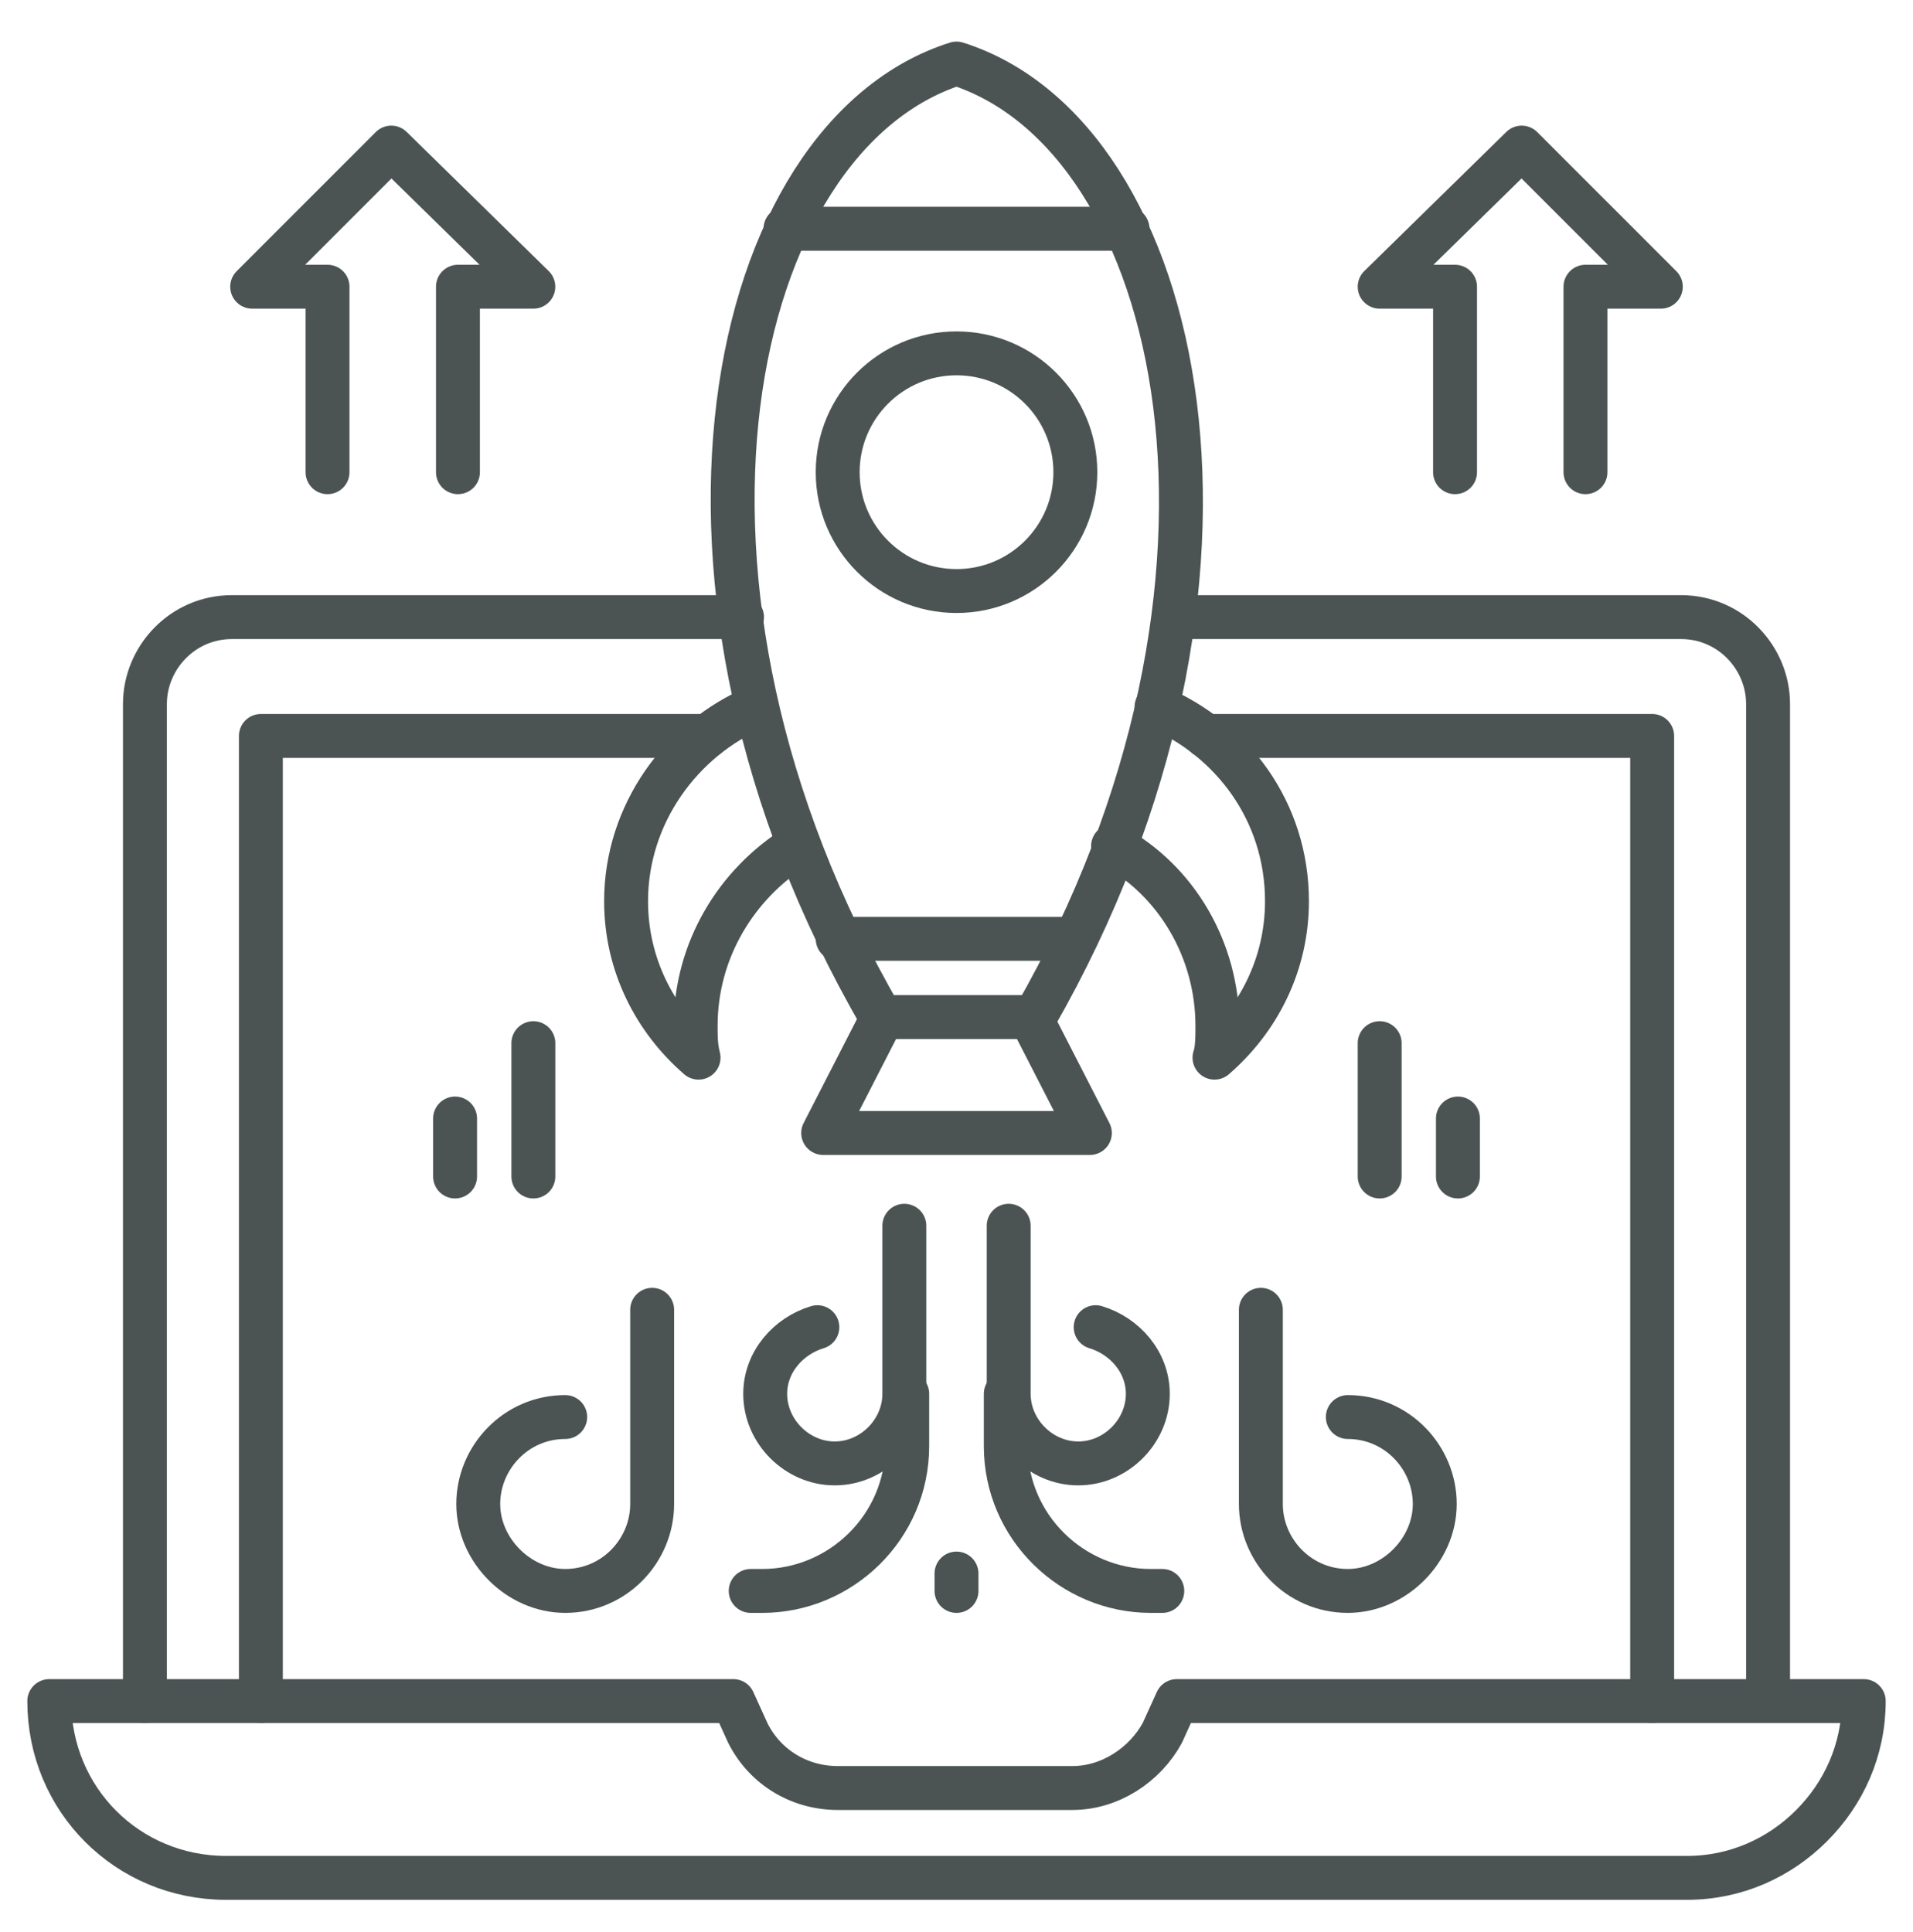
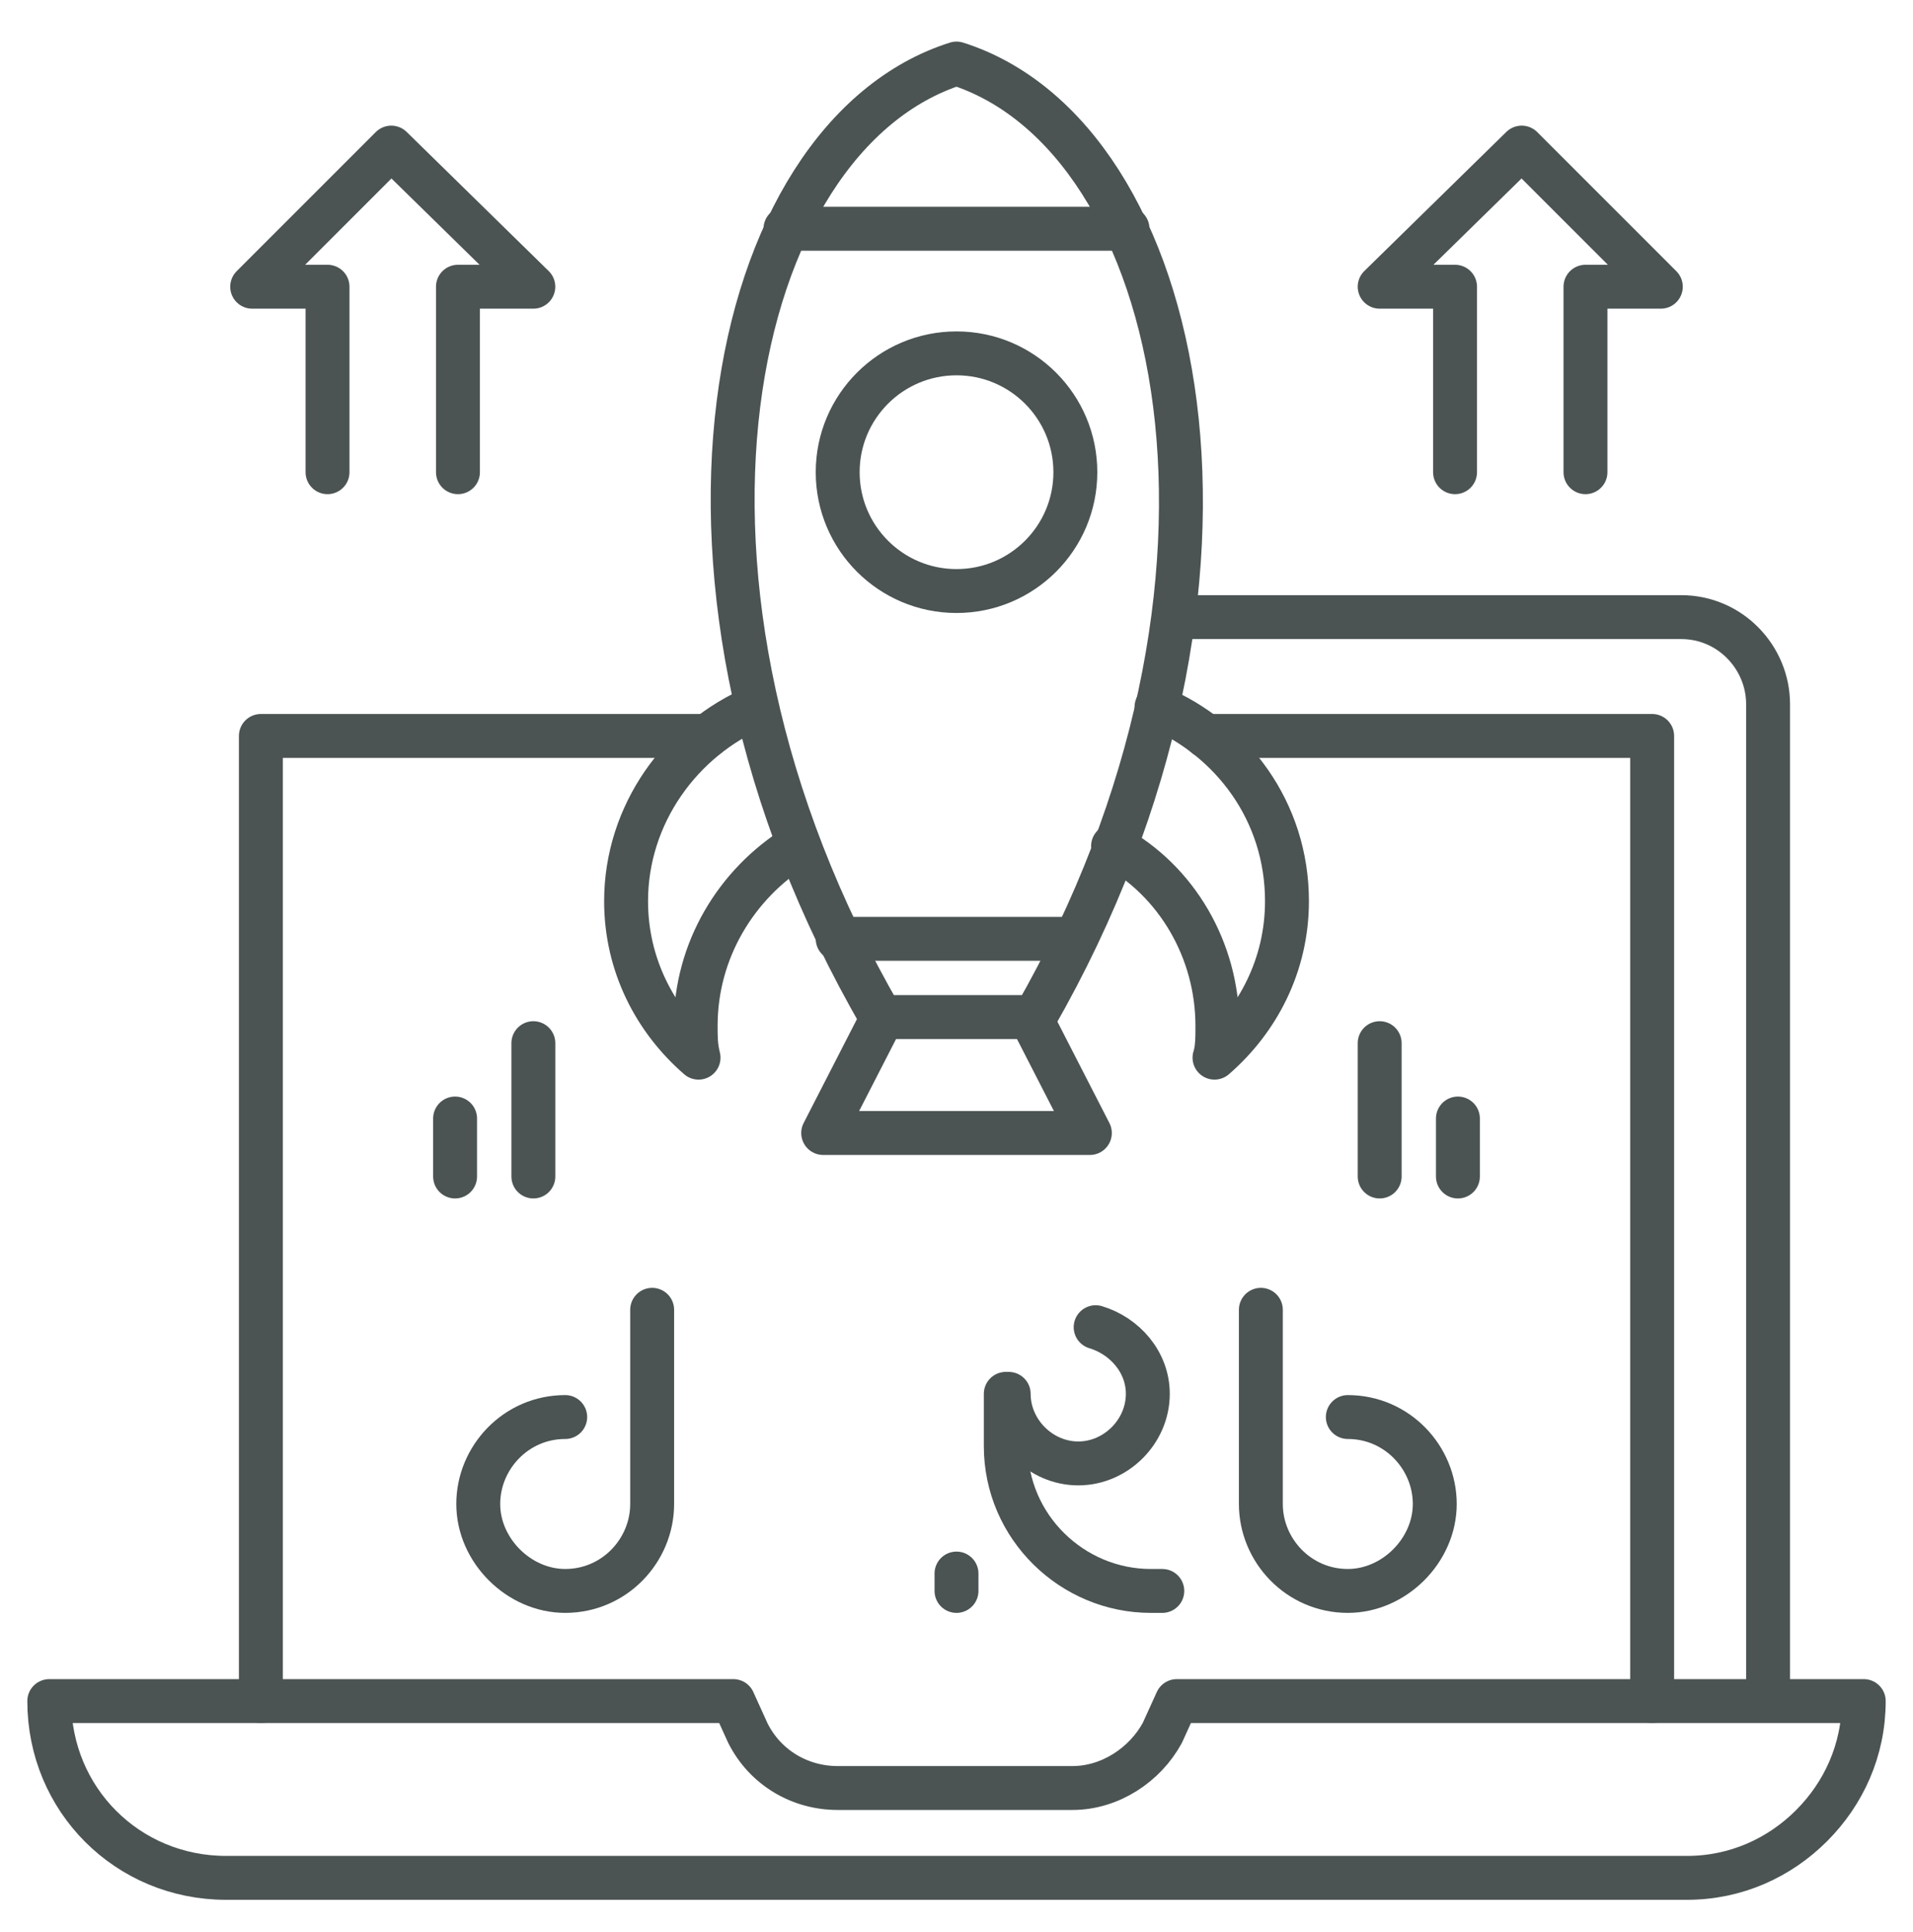
<svg xmlns="http://www.w3.org/2000/svg" width="100" height="101" viewBox="0 0 100 101" fill="none">
  <path d="M76.061 24.686V14.989H72.121L79.545 7.716L86.818 14.989H82.879V24.686" stroke="#4B5353" stroke-width="2.295" stroke-miterlimit="10" stroke-linecap="round" stroke-linejoin="round" />
  <path d="M17.121 24.686V14.989H13.182L20.454 7.716L27.879 14.989H23.939V24.686" stroke="#4B5353" stroke-width="2.295" stroke-miterlimit="10" stroke-linecap="round" stroke-linejoin="round" />
-   <path d="M7.576 88.928V36.807C7.576 34.383 9.546 32.261 12.122 32.261H38.788" stroke="#4B5353" stroke-width="2.295" stroke-miterlimit="10" stroke-linecap="round" stroke-linejoin="round" />
  <path d="M61.363 32.261H87.878C90.454 32.261 92.424 34.383 92.424 36.807V88.776" stroke="#4B5353" stroke-width="2.295" stroke-miterlimit="10" stroke-linecap="round" stroke-linejoin="round" />
  <path d="M63.031 38.473H86.365V88.928" stroke="#4B5353" stroke-width="2.295" stroke-miterlimit="10" stroke-linecap="round" stroke-linejoin="round" />
  <path d="M13.637 88.928V38.473H36.97" stroke="#4B5353" stroke-width="2.295" stroke-miterlimit="10" stroke-linecap="round" stroke-linejoin="round" />
  <path d="M97.425 88.928C97.425 91.504 96.364 93.776 94.697 95.443C93.031 97.11 90.758 98.17 88.182 98.17H11.819C6.667 98.17 2.576 94.079 2.576 88.928H38.334L39.091 90.595C40 92.413 41.819 93.473 43.788 93.473H56.061C58.031 93.473 59.849 92.261 60.758 90.595L61.516 88.928H97.425Z" stroke="#4B5353" stroke-width="2.295" stroke-miterlimit="10" stroke-linecap="round" stroke-linejoin="round" />
  <path d="M50 3.322C38.031 7.11 32.879 30.443 46.061 53.17H54.091C67.122 30.443 61.97 7.11 50 3.322Z" stroke="#4B5353" stroke-width="2.295" stroke-miterlimit="10" stroke-linecap="round" stroke-linejoin="round" />
  <path d="M43.789 49.08H56.213" stroke="#4B5353" stroke-width="2.295" stroke-miterlimit="10" stroke-linecap="round" stroke-linejoin="round" />
  <path d="M46.062 53.322L43.031 59.231H56.971L53.94 53.322" stroke="#4B5353" stroke-width="2.295" stroke-miterlimit="10" stroke-linecap="round" stroke-linejoin="round" />
  <path d="M50.001 30.898C53.432 30.898 56.213 28.116 56.213 24.686C56.213 21.255 53.432 18.473 50.001 18.473C46.57 18.473 43.789 21.255 43.789 24.686C43.789 28.116 46.57 30.898 50.001 30.898Z" stroke="#4B5353" stroke-width="2.295" stroke-miterlimit="10" stroke-linecap="round" stroke-linejoin="round" />
  <path d="M60.456 36.958C64.396 38.625 67.275 42.413 67.275 47.11C67.275 50.443 65.759 53.322 63.487 55.292C63.638 54.837 63.638 54.231 63.638 53.625C63.638 49.685 61.517 46.049 58.184 44.231" stroke="#4B5353" stroke-width="2.295" stroke-miterlimit="10" stroke-linecap="round" stroke-linejoin="round" />
  <path d="M41.668 44.231C38.486 46.201 36.365 49.685 36.365 53.625C36.365 54.231 36.365 54.685 36.516 55.292C34.244 53.322 32.728 50.443 32.728 47.11C32.728 42.564 35.607 38.625 39.547 36.958" stroke="#4B5353" stroke-width="2.295" stroke-miterlimit="10" stroke-linecap="round" stroke-linejoin="round" />
  <path d="M41.06 11.958H58.939" stroke="#4B5353" stroke-width="2.295" stroke-miterlimit="10" stroke-linecap="round" stroke-linejoin="round" />
  <path d="M70.456 74.079C73.031 74.079 75.001 76.201 75.001 78.625C75.001 81.049 72.88 83.17 70.456 83.17C67.88 83.17 65.91 81.049 65.91 78.625V68.473" stroke="#4B5353" stroke-width="2.295" stroke-miterlimit="10" stroke-linecap="round" stroke-linejoin="round" />
  <path d="M29.546 74.079C26.97 74.079 25 76.201 25 78.625C25 81.049 27.121 83.17 29.546 83.17C32.121 83.17 34.091 81.049 34.091 78.625V68.473" stroke="#4B5353" stroke-width="2.295" stroke-miterlimit="10" stroke-linecap="round" stroke-linejoin="round" />
-   <path d="M57.274 69.382C58.789 69.837 60.001 71.201 60.001 72.867C60.001 74.837 58.335 76.504 56.365 76.504C54.395 76.504 52.728 74.837 52.728 72.867V64.079" stroke="#4B5353" stroke-width="2.295" stroke-miterlimit="10" stroke-linecap="round" stroke-linejoin="round" />
-   <path d="M42.727 69.382C41.212 69.837 40 71.201 40 72.867C40 74.837 41.667 76.504 43.636 76.504C45.606 76.504 47.273 74.837 47.273 72.867V64.079" stroke="#4B5353" stroke-width="2.295" stroke-miterlimit="10" stroke-linecap="round" stroke-linejoin="round" />
-   <path d="M39.242 83.17H39.848C43.939 83.17 47.424 79.837 47.424 75.595V72.867" stroke="#4B5353" stroke-width="2.295" stroke-miterlimit="10" stroke-linecap="round" stroke-linejoin="round" />
+   <path d="M57.274 69.382C58.789 69.837 60.001 71.201 60.001 72.867C60.001 74.837 58.335 76.504 56.365 76.504C54.395 76.504 52.728 74.837 52.728 72.867" stroke="#4B5353" stroke-width="2.295" stroke-miterlimit="10" stroke-linecap="round" stroke-linejoin="round" />
  <path d="M60.758 83.17H60.152C56.061 83.17 52.576 79.837 52.576 75.595V72.867" stroke="#4B5353" stroke-width="2.295" stroke-miterlimit="10" stroke-linecap="round" stroke-linejoin="round" />
  <path d="M50 83.17V82.261" stroke="#4B5353" stroke-width="2.295" stroke-miterlimit="10" stroke-linecap="round" stroke-linejoin="round" />
  <path d="M72.121 54.534V61.504" stroke="#4B5353" stroke-width="2.295" stroke-miterlimit="10" stroke-linecap="round" stroke-linejoin="round" />
  <path d="M76.211 58.473V61.504" stroke="#4B5353" stroke-width="2.295" stroke-miterlimit="10" stroke-linecap="round" stroke-linejoin="round" />
  <path d="M27.881 54.534V61.504" stroke="#4B5353" stroke-width="2.295" stroke-miterlimit="10" stroke-linecap="round" stroke-linejoin="round" />
  <path d="M23.789 58.473V61.504" stroke="#4B5353" stroke-width="2.295" stroke-miterlimit="10" stroke-linecap="round" stroke-linejoin="round" />
</svg>